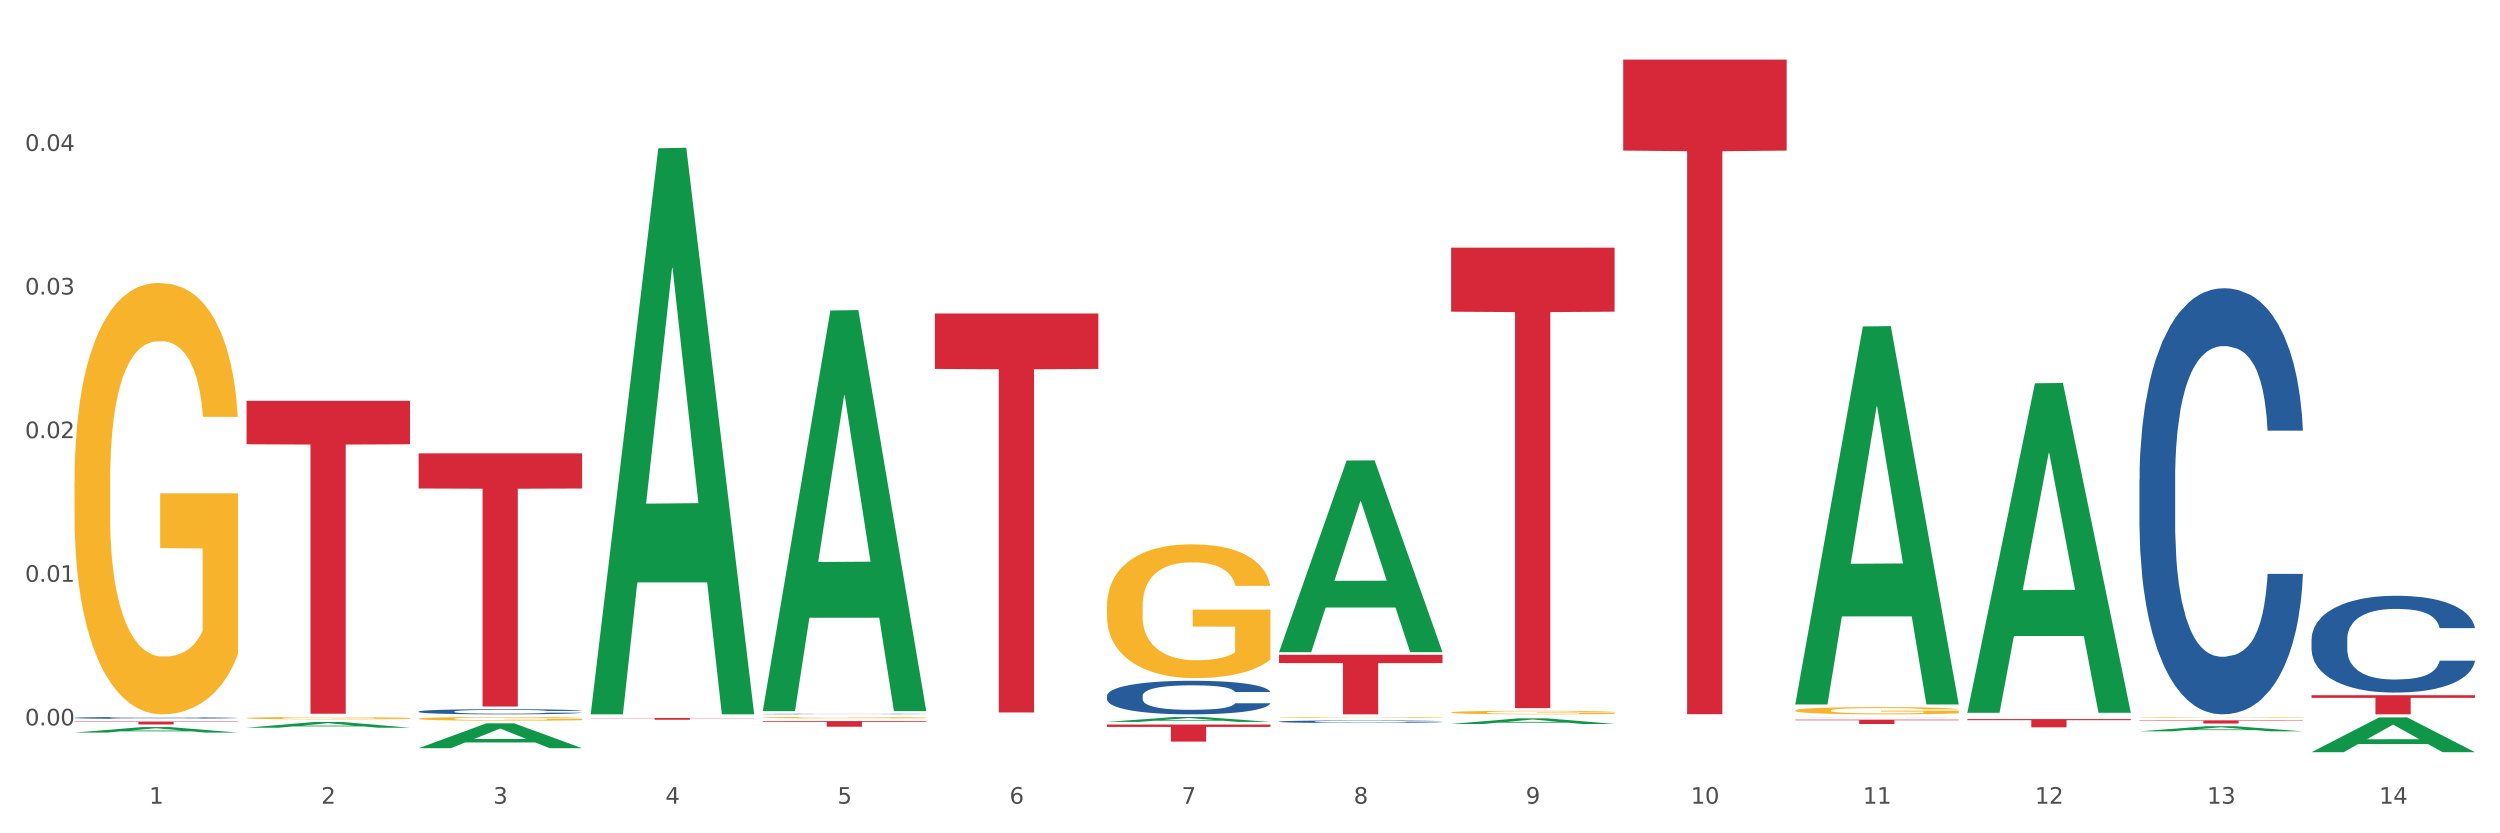
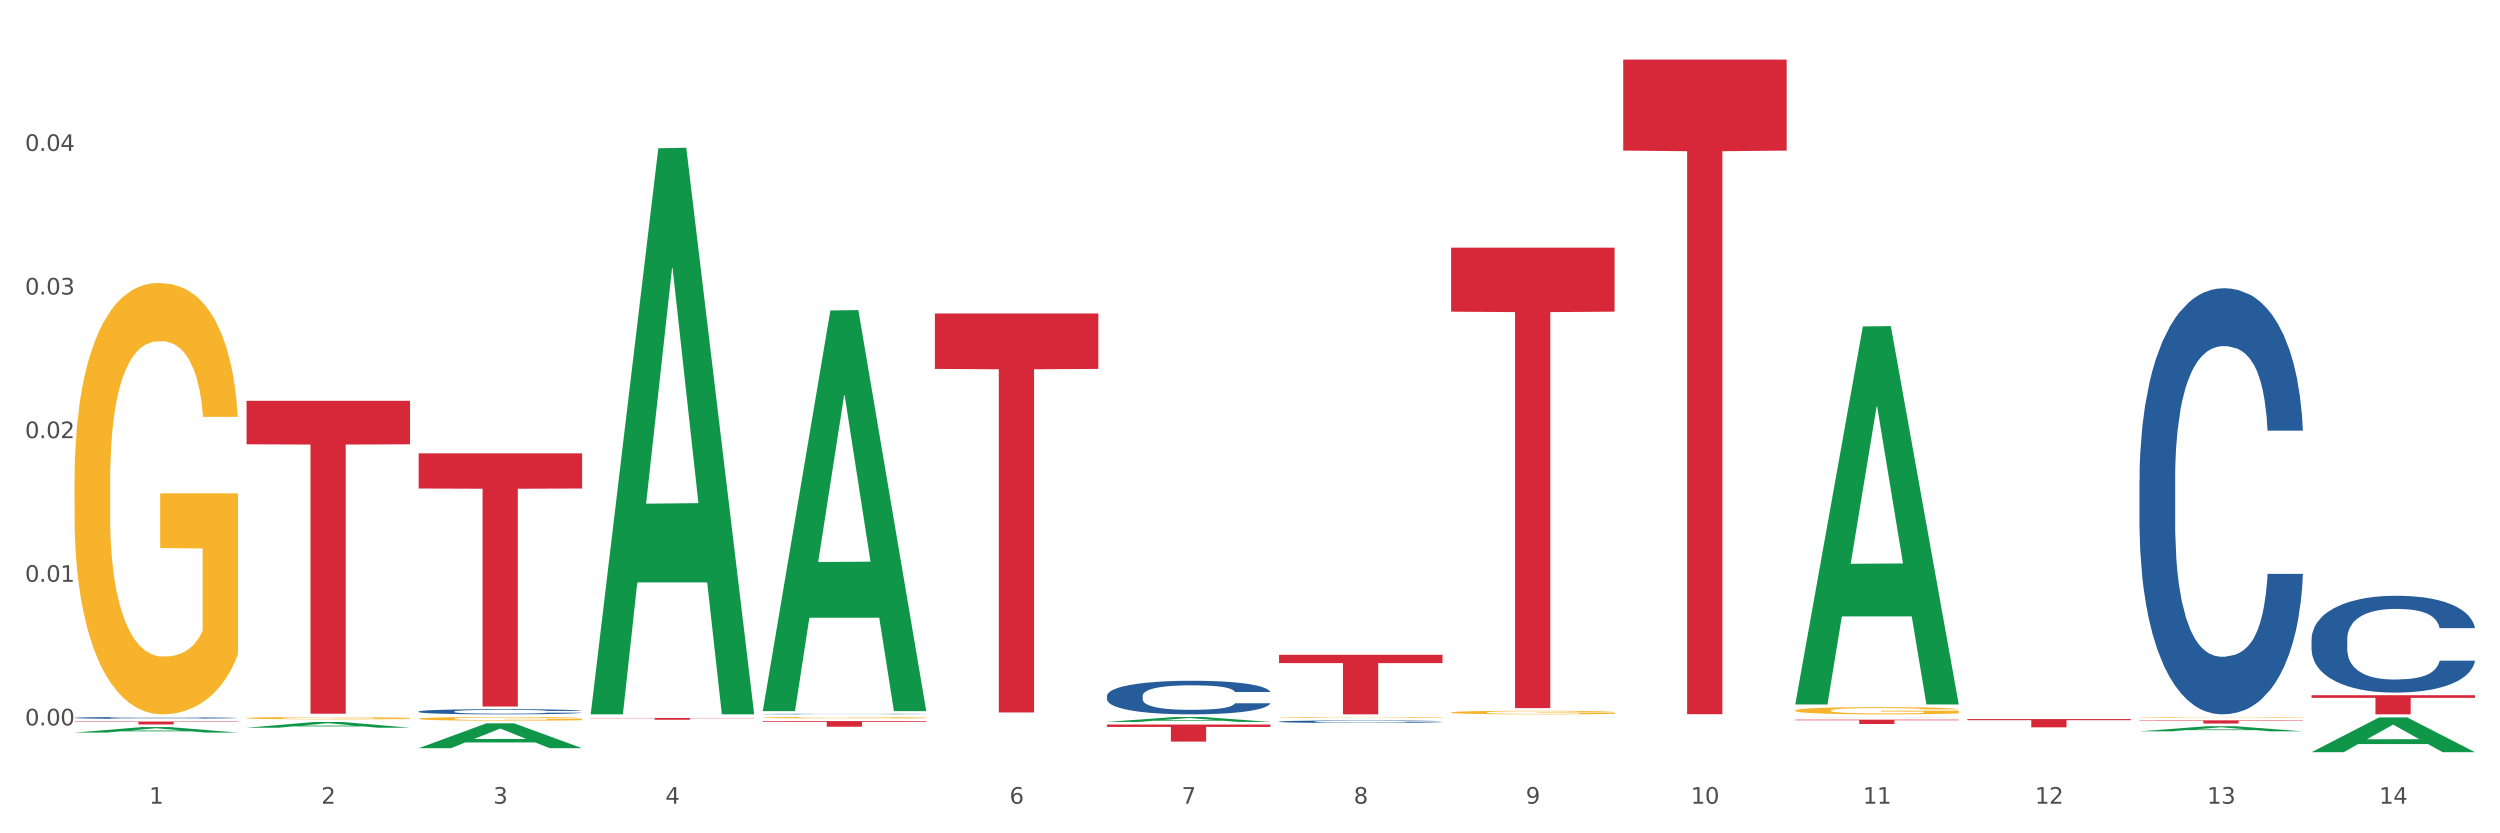
<svg xmlns="http://www.w3.org/2000/svg" xmlns:xlink="http://www.w3.org/1999/xlink" width="1080pt" height="360pt" viewBox="0 0 1080 360" version="1.1">
  <rect x="0" y="0" width="1080" height="360" fill="#333333" stroke="none" />
  <defs>
    <style type="text/css">*{stroke-linejoin: round; stroke-linecap: butt}</style>
  </defs>
  <g id="figure_1">
    <g id="patch_1">
      <path d="M 0 360  L 1080 360  L 1080 0  L 0 0  z " style="fill: #ffffff; stroke: #ffffff; stroke-linejoin: miter" />
    </g>
    <g id="axes_1">
      <g id="matplotlib.axis_1">
        <g id="xtick_1">
          <g id="text_1">
            <g style="fill: #4d4d4d" transform="translate(64.432 347.204) scale(0.096 -0.096)">
              <defs>
                <path id="DejaVuSans-31" d="M 794 531  L 1825 531  L 1825 4091  L 703 3866  L 703 4441  L 1819 4666  L 2450 4666  L 2450 531  L 3481 531  L 3481 0  L 794 0  L 794 531  z " transform="scale(0.016)" />
              </defs>
              <use xlink:href="#DejaVuSans-31" />
            </g>
          </g>
        </g>
        <g id="xtick_2">
          <g id="text_2">
            <g style="fill: #4d4d4d" transform="translate(138.771 347.204) scale(0.096 -0.096)">
              <defs>
                <path id="DejaVuSans-32" d="M 1228 531  L 3431 531  L 3431 0  L 469 0  L 469 531  Q 828 903 1448 1529  Q 2069 2156 2228 2338  Q 2531 2678 2651 2914  Q 2772 3150 2772 3378  Q 2772 3750 2511 3984  Q 2250 4219 1831 4219  Q 1534 4219 1204 4116  Q 875 4013 500 3803  L 500 4441  Q 881 4594 1212 4672  Q 1544 4750 1819 4750  Q 2544 4750 2975 4387  Q 3406 4025 3406 3419  Q 3406 3131 3298 2873  Q 3191 2616 2906 2266  Q 2828 2175 2409 1742  Q 1991 1309 1228 531  z " transform="scale(0.016)" />
              </defs>
              <use xlink:href="#DejaVuSans-32" />
            </g>
          </g>
        </g>
        <g id="xtick_3">
          <g id="text_3">
            <g style="fill: #4d4d4d" transform="translate(213.109 347.204) scale(0.096 -0.096)">
              <defs>
                <path id="DejaVuSans-33" d="M 2597 2516  Q 3050 2419 3304 2112  Q 3559 1806 3559 1356  Q 3559 666 3084 287  Q 2609 -91 1734 -91  Q 1441 -91 1130 -33  Q 819 25 488 141  L 488 750  Q 750 597 1062 519  Q 1375 441 1716 441  Q 2309 441 2620 675  Q 2931 909 2931 1356  Q 2931 1769 2642 2001  Q 2353 2234 1838 2234  L 1294 2234  L 1294 2753  L 1863 2753  Q 2328 2753 2575 2939  Q 2822 3125 2822 3475  Q 2822 3834 2567 4026  Q 2313 4219 1838 4219  Q 1578 4219 1281 4162  Q 984 4106 628 3988  L 628 4550  Q 988 4650 1302 4700  Q 1616 4750 1894 4750  Q 2613 4750 3031 4423  Q 3450 4097 3450 3541  Q 3450 3153 3228 2886  Q 3006 2619 2597 2516  z " transform="scale(0.016)" />
              </defs>
              <use xlink:href="#DejaVuSans-33" />
            </g>
          </g>
        </g>
        <g id="xtick_4">
          <g id="text_4">
            <g style="fill: #4d4d4d" transform="translate(287.448 347.204) scale(0.096 -0.096)">
              <defs>
                <path id="DejaVuSans-34" d="M 2419 4116  L 825 1625  L 2419 1625  L 2419 4116  z M 2253 4666  L 3047 4666  L 3047 1625  L 3713 1625  L 3713 1100  L 3047 1100  L 3047 0  L 2419 0  L 2419 1100  L 313 1100  L 313 1709  L 2253 4666  z " transform="scale(0.016)" />
              </defs>
              <use xlink:href="#DejaVuSans-34" />
            </g>
          </g>
        </g>
        <g id="xtick_5">
          <g id="text_5">
            <g style="fill: #4d4d4d" transform="translate(361.787 347.204) scale(0.096 -0.096)">
              <defs>
-                 <path id="DejaVuSans-35" d="M 691 4666  L 3169 4666  L 3169 4134  L 1269 4134  L 1269 2991  Q 1406 3038 1543 3061  Q 1681 3084 1819 3084  Q 2600 3084 3056 2656  Q 3513 2228 3513 1497  Q 3513 744 3044 326  Q 2575 -91 1722 -91  Q 1428 -91 1123 -41  Q 819 9 494 109  L 494 744  Q 775 591 1075 516  Q 1375 441 1709 441  Q 2250 441 2565 725  Q 2881 1009 2881 1497  Q 2881 1984 2565 2268  Q 2250 2553 1709 2553  Q 1456 2553 1204 2497  Q 953 2441 691 2322  L 691 4666  z " transform="scale(0.016)" />
-               </defs>
+                 </defs>
              <use xlink:href="#DejaVuSans-35" />
            </g>
          </g>
        </g>
        <g id="xtick_6">
          <g id="text_6">
            <g style="fill: #4d4d4d" transform="translate(436.125 347.204) scale(0.096 -0.096)">
              <defs>
                <path id="DejaVuSans-36" d="M 2113 2584  Q 1688 2584 1439 2293  Q 1191 2003 1191 1497  Q 1191 994 1439 701  Q 1688 409 2113 409  Q 2538 409 2786 701  Q 3034 994 3034 1497  Q 3034 2003 2786 2293  Q 2538 2584 2113 2584  z M 3366 4563  L 3366 3988  Q 3128 4100 2886 4159  Q 2644 4219 2406 4219  Q 1781 4219 1451 3797  Q 1122 3375 1075 2522  Q 1259 2794 1537 2939  Q 1816 3084 2150 3084  Q 2853 3084 3261 2657  Q 3669 2231 3669 1497  Q 3669 778 3244 343  Q 2819 -91 2113 -91  Q 1303 -91 875 529  Q 447 1150 447 2328  Q 447 3434 972 4092  Q 1497 4750 2381 4750  Q 2619 4750 2861 4703  Q 3103 4656 3366 4563  z " transform="scale(0.016)" />
              </defs>
              <use xlink:href="#DejaVuSans-36" />
            </g>
          </g>
        </g>
        <g id="xtick_7">
          <g id="text_7">
            <g style="fill: #4d4d4d" transform="translate(510.464 347.204) scale(0.096 -0.096)">
              <defs>
                <path id="DejaVuSans-37" d="M 525 4666  L 3525 4666  L 3525 4397  L 1831 0  L 1172 0  L 2766 4134  L 525 4134  L 525 4666  z " transform="scale(0.016)" />
              </defs>
              <use xlink:href="#DejaVuSans-37" />
            </g>
          </g>
        </g>
        <g id="xtick_8">
          <g id="text_8">
            <g style="fill: #4d4d4d" transform="translate(584.803 347.204) scale(0.096 -0.096)">
              <defs>
                <path id="DejaVuSans-38" d="M 2034 2216  Q 1584 2216 1326 1975  Q 1069 1734 1069 1313  Q 1069 891 1326 650  Q 1584 409 2034 409  Q 2484 409 2743 651  Q 3003 894 3003 1313  Q 3003 1734 2745 1975  Q 2488 2216 2034 2216  z M 1403 2484  Q 997 2584 770 2862  Q 544 3141 544 3541  Q 544 4100 942 4425  Q 1341 4750 2034 4750  Q 2731 4750 3128 4425  Q 3525 4100 3525 3541  Q 3525 3141 3298 2862  Q 3072 2584 2669 2484  Q 3125 2378 3379 2068  Q 3634 1759 3634 1313  Q 3634 634 3220 271  Q 2806 -91 2034 -91  Q 1263 -91 848 271  Q 434 634 434 1313  Q 434 1759 690 2068  Q 947 2378 1403 2484  z M 1172 3481  Q 1172 3119 1398 2916  Q 1625 2713 2034 2713  Q 2441 2713 2670 2916  Q 2900 3119 2900 3481  Q 2900 3844 2670 4047  Q 2441 4250 2034 4250  Q 1625 4250 1398 4047  Q 1172 3844 1172 3481  z " transform="scale(0.016)" />
              </defs>
              <use xlink:href="#DejaVuSans-38" />
            </g>
          </g>
        </g>
        <g id="xtick_9">
          <g id="text_9">
            <g style="fill: #4d4d4d" transform="translate(659.142 347.204) scale(0.096 -0.096)">
              <defs>
                <path id="DejaVuSans-39" d="M 703 97  L 703 672  Q 941 559 1184 500  Q 1428 441 1663 441  Q 2288 441 2617 861  Q 2947 1281 2994 2138  Q 2813 1869 2534 1725  Q 2256 1581 1919 1581  Q 1219 1581 811 2004  Q 403 2428 403 3163  Q 403 3881 828 4315  Q 1253 4750 1959 4750  Q 2769 4750 3195 4129  Q 3622 3509 3622 2328  Q 3622 1225 3098 567  Q 2575 -91 1691 -91  Q 1453 -91 1209 -44  Q 966 3 703 97  z M 1959 2075  Q 2384 2075 2632 2365  Q 2881 2656 2881 3163  Q 2881 3666 2632 3958  Q 2384 4250 1959 4250  Q 1534 4250 1286 3958  Q 1038 3666 1038 3163  Q 1038 2656 1286 2365  Q 1534 2075 1959 2075  z " transform="scale(0.016)" />
              </defs>
              <use xlink:href="#DejaVuSans-39" />
            </g>
          </g>
        </g>
        <g id="xtick_10">
          <g id="text_10">
            <g style="fill: #4d4d4d" transform="translate(730.426 347.204) scale(0.096 -0.096)">
              <defs>
                <path id="DejaVuSans-30" d="M 2034 4250  Q 1547 4250 1301 3770  Q 1056 3291 1056 2328  Q 1056 1369 1301 889  Q 1547 409 2034 409  Q 2525 409 2770 889  Q 3016 1369 3016 2328  Q 3016 3291 2770 3770  Q 2525 4250 2034 4250  z M 2034 4750  Q 2819 4750 3233 4129  Q 3647 3509 3647 2328  Q 3647 1150 3233 529  Q 2819 -91 2034 -91  Q 1250 -91 836 529  Q 422 1150 422 2328  Q 422 3509 836 4129  Q 1250 4750 2034 4750  z " transform="scale(0.016)" />
              </defs>
              <use xlink:href="#DejaVuSans-31" />
              <use xlink:href="#DejaVuSans-30" transform="translate(63.623 0)" />
            </g>
          </g>
        </g>
        <g id="xtick_11">
          <g id="text_11">
            <g style="fill: #4d4d4d" transform="translate(804.765 347.204) scale(0.096 -0.096)">
              <use xlink:href="#DejaVuSans-31" />
              <use xlink:href="#DejaVuSans-31" transform="translate(63.623 0)" />
            </g>
          </g>
        </g>
        <g id="xtick_12">
          <g id="text_12">
            <g style="fill: #4d4d4d" transform="translate(879.104 347.204) scale(0.096 -0.096)">
              <use xlink:href="#DejaVuSans-31" />
              <use xlink:href="#DejaVuSans-32" transform="translate(63.623 0)" />
            </g>
          </g>
        </g>
        <g id="xtick_13">
          <g id="text_13">
            <g style="fill: #4d4d4d" transform="translate(953.442 347.204) scale(0.096 -0.096)">
              <use xlink:href="#DejaVuSans-31" />
              <use xlink:href="#DejaVuSans-33" transform="translate(63.623 0)" />
            </g>
          </g>
        </g>
        <g id="xtick_14">
          <g id="text_14">
            <g style="fill: #4d4d4d" transform="translate(1027.781 347.204) scale(0.096 -0.096)">
              <use xlink:href="#DejaVuSans-31" />
              <use xlink:href="#DejaVuSans-34" transform="translate(63.623 0)" />
            </g>
          </g>
        </g>
        <g id="xtick_15" />
        <g id="xtick_16" />
        <g id="xtick_17" />
        <g id="xtick_18" />
        <g id="xtick_19" />
        <g id="xtick_20" />
        <g id="xtick_21" />
        <g id="xtick_22" />
        <g id="xtick_23" />
        <g id="xtick_24" />
        <g id="xtick_25" />
        <g id="xtick_26" />
        <g id="xtick_27" />
      </g>
      <g id="matplotlib.axis_2">
        <g id="ytick_1">
          <g id="text_15">
            <g style="fill: #4d4d4d" transform="translate(10.8 313.381) scale(0.096 -0.096)">
              <defs>
                <path id="DejaVuSans-2e" d="M 684 794  L 1344 794  L 1344 0  L 684 0  L 684 794  z " transform="scale(0.016)" />
              </defs>
              <use xlink:href="#DejaVuSans-30" />
              <use xlink:href="#DejaVuSans-2e" transform="translate(63.623 0)" />
              <use xlink:href="#DejaVuSans-30" transform="translate(95.41 0)" />
              <use xlink:href="#DejaVuSans-30" transform="translate(159.033 0)" />
            </g>
          </g>
        </g>
        <g id="ytick_2">
          <g id="text_16">
            <g style="fill: #4d4d4d" transform="translate(10.8 251.334) scale(0.096 -0.096)">
              <use xlink:href="#DejaVuSans-30" />
              <use xlink:href="#DejaVuSans-2e" transform="translate(63.623 0)" />
              <use xlink:href="#DejaVuSans-30" transform="translate(95.41 0)" />
              <use xlink:href="#DejaVuSans-31" transform="translate(159.033 0)" />
            </g>
          </g>
        </g>
        <g id="ytick_3">
          <g id="text_17">
            <g style="fill: #4d4d4d" transform="translate(10.8 189.287) scale(0.096 -0.096)">
              <use xlink:href="#DejaVuSans-30" />
              <use xlink:href="#DejaVuSans-2e" transform="translate(63.623 0)" />
              <use xlink:href="#DejaVuSans-30" transform="translate(95.41 0)" />
              <use xlink:href="#DejaVuSans-32" transform="translate(159.033 0)" />
            </g>
          </g>
        </g>
        <g id="ytick_4">
          <g id="text_18">
            <g style="fill: #4d4d4d" transform="translate(10.8 127.24) scale(0.096 -0.096)">
              <use xlink:href="#DejaVuSans-30" />
              <use xlink:href="#DejaVuSans-2e" transform="translate(63.623 0)" />
              <use xlink:href="#DejaVuSans-30" transform="translate(95.41 0)" />
              <use xlink:href="#DejaVuSans-33" transform="translate(159.033 0)" />
            </g>
          </g>
        </g>
        <g id="ytick_5">
          <g id="text_19">
            <g style="fill: #4d4d4d" transform="translate(10.8 65.193) scale(0.096 -0.096)">
              <use xlink:href="#DejaVuSans-30" />
              <use xlink:href="#DejaVuSans-2e" transform="translate(63.623 0)" />
              <use xlink:href="#DejaVuSans-30" transform="translate(95.41 0)" />
              <use xlink:href="#DejaVuSans-34" transform="translate(159.033 0)" />
            </g>
          </g>
        </g>
        <g id="ytick_6" />
        <g id="ytick_7" />
        <g id="ytick_8" />
        <g id="ytick_9" />
        <g id="ytick_10" />
      </g>
      <g id="PolyCollection_1">
        <path d="M 32.175 316.479  L 32.248 316.477  L 61.37 314.097  L 73.456 314.095  L 102.797 316.484  L 88.818 316.484  L 82.484 315.928  L 52.415 315.928  L 52.197 315.937  L 46.081 316.484  L 32.175 316.484  L 32.175 316.479  L 56.201 315.596  L 78.698 315.593  L 67.559 314.604  L 67.413 314.6  L 67.267 314.606  L 56.128 315.593  L 56.201 315.596  L 32.175 316.479  z " clip-path="url(#p558e994b03)" style="fill: #109648" />
        <path d="M 775.562 306.92  L 775.645 306.917  L 775.645 306.814  L 775.812 306.726  L 776.646 306.512  L 777.897 306.335  L 778.814 306.241  L 779.731 306.164  L 780.815 306.087  L 782.149 306.008  L 784.567 305.891  L 786.068 305.831  L 787.902 305.768  L 791.237 305.677  L 793.655 305.626  L 796.157 305.583  L 800.242 305.532  L 802.91 305.509  L 805.745 305.492  L 809.164 305.48  L 811.748 305.478  L 817.418 305.486  L 822.254 305.512  L 824.589 305.532  L 827.59 305.566  L 829.175 305.589  L 831.759 305.634  L 834.427 305.694  L 836.262 305.745  L 839.013 305.842  L 841.098 305.939  L 843.015 306.059  L 844.016 306.142  L 844.766 306.218  L 845.433 306.307  L 846.1 306.446  L 831.092 306.446  L 830.509 306.347  L 829.592 306.253  L 828.257 306.161  L 827.09 306.104  L 825.089 306.033  L 823.255 305.988  L 821.337 305.953  L 819.002 305.925  L 817.168 305.911  L 814.583 305.899  L 809.497 305.902  L 806.079 305.925  L 803.744 305.953  L 802.243 305.979  L 800.909 306.008  L 799.408 306.047  L 797.657 306.107  L 796.407 306.161  L 795.156 306.23  L 794.156 306.298  L 793.238 306.378  L 792.488 306.464  L 791.904 306.552  L 791.404 306.66  L 790.987 306.84  L 790.987 307.23  L 791.154 307.319  L 791.571 307.435  L 792.071 307.524  L 792.905 307.629  L 793.655 307.7  L 795.073 307.803  L 796.657 307.888  L 797.908 307.943  L 799.158 307.988  L 801.326 308.051  L 803.744 308.102  L 805.829 308.134  L 808.663 308.162  L 810.581 308.173  L 812.249 308.179  L 816.334 308.179  L 819.253 308.171  L 822.504 308.151  L 825.006 308.125  L 827.09 308.094  L 829.425 308.042  L 830.926 307.994  L 830.926 307.398  L 812.582 307.395  L 812.582 306.999  L 846.184 306.999  L 846.184 308.162  L 844.766 308.222  L 843.182 308.276  L 841.515 308.325  L 839.013 308.384  L 836.012 308.441  L 833.344 308.481  L 830.509 308.515  L 827.174 308.547  L 822.838 308.575  L 820.17 308.587  L 816.835 308.595  L 812.916 308.598  L 809.497 308.592  L 806.162 308.578  L 802.66 308.553  L 799.242 308.515  L 796.657 308.478  L 794.072 308.433  L 791.321 308.373  L 789.153 308.316  L 787.485 308.265  L 785.651 308.199  L 783.65 308.114  L 782.149 308.037  L 780.815 307.957  L 779.398 307.854  L 778.397 307.766  L 777.396 307.655  L 776.813 307.572  L 776.146 307.444  L 775.645 307.264  L 775.562 306.92  z " clip-path="url(#p558e994b03)" style="fill: #f7b32b" />
        <path d="M 924.24 309.875  L 924.323 309.875  L 924.323 309.865  L 924.49 309.856  L 925.323 309.835  L 926.574 309.818  L 927.491 309.809  L 928.408 309.801  L 929.492 309.794  L 930.826 309.786  L 933.244 309.775  L 934.745 309.769  L 936.58 309.763  L 939.915 309.754  L 942.333 309.749  L 944.834 309.744  L 948.92 309.739  L 951.588 309.737  L 954.423 309.735  L 957.841 309.734  L 960.426 309.734  L 966.096 309.735  L 970.932 309.737  L 973.266 309.739  L 976.268 309.743  L 977.852 309.745  L 980.437 309.749  L 983.105 309.755  L 984.939 309.76  L 987.691 309.77  L 989.775 309.779  L 991.693 309.791  L 992.693 309.799  L 993.444 309.807  L 994.111 309.815  L 994.778 309.829  L 979.77 309.829  L 979.186 309.819  L 978.269 309.81  L 976.935 309.801  L 975.768 309.796  L 973.766 309.789  L 971.932 309.784  L 970.014 309.781  L 967.68 309.778  L 965.845 309.776  L 963.261 309.775  L 958.175 309.776  L 954.756 309.778  L 952.422 309.781  L 950.921 309.783  L 949.587 309.786  L 948.086 309.79  L 946.335 309.796  L 945.084 309.801  L 943.834 309.808  L 942.833 309.815  L 941.916 309.822  L 941.165 309.831  L 940.582 309.839  L 940.081 309.85  L 939.665 309.868  L 939.665 309.906  L 939.831 309.915  L 940.248 309.926  L 940.749 309.935  L 941.582 309.945  L 942.333 309.952  L 943.75 309.962  L 945.334 309.97  L 946.585 309.976  L 947.836 309.98  L 950.004 309.986  L 952.422 309.991  L 954.506 309.995  L 957.341 309.997  L 959.259 309.998  L 960.926 309.999  L 965.012 309.999  L 967.93 309.998  L 971.182 309.996  L 973.683 309.994  L 975.768 309.991  L 978.102 309.986  L 979.603 309.981  L 979.603 309.922  L 961.26 309.922  L 961.26 309.883  L 994.861 309.883  L 994.861 309.997  L 993.444 310.003  L 991.86 310.008  L 990.192 310.013  L 987.691 310.019  L 984.689 310.025  L 982.021 310.029  L 979.186 310.032  L 975.851 310.035  L 971.515 310.038  L 968.847 310.039  L 965.512 310.04  L 961.593 310.04  L 958.175 310.04  L 954.84 310.038  L 951.338 310.036  L 947.919 310.032  L 945.334 310.028  L 942.75 310.024  L 939.998 310.018  L 937.83 310.012  L 936.163 310.007  L 934.328 310.001  L 932.327 309.993  L 930.826 309.985  L 929.492 309.977  L 928.075 309.967  L 927.074 309.958  L 926.074 309.948  L 925.49 309.939  L 924.823 309.927  L 924.323 309.909  L 924.24 309.875  z " clip-path="url(#p558e994b03)" style="fill: #f7b32b" />
        <path d="M 32.175 311.697  L 102.797 311.697  L 102.797 311.872  L 75.017 311.873  L 75.017 312.959  L 59.788 312.959  L 59.788 311.873  L 32.175 311.872  L 32.175 311.698  L 32.175 311.697  z " clip-path="url(#p558e994b03)" style="fill: #d62839" />
        <path d="M 106.514 173.142  L 177.135 173.142  L 177.135 191.929  L 149.355 192.055  L 149.355 308.329  L 134.126 308.329  L 134.126 192.055  L 106.514 191.929  L 106.514 173.269  L 106.514 173.142  z " clip-path="url(#p558e994b03)" style="fill: #d62839" />
        <path d="M 180.852 195.833  L 251.474 195.833  L 251.474 211.036  L 223.694 211.138  L 223.694 305.23  L 208.465 305.23  L 208.465 211.138  L 180.852 211.036  L 180.852 195.936  L 180.852 195.833  z " clip-path="url(#p558e994b03)" style="fill: #d62839" />
        <path d="M 255.191 310.163  L 325.813 310.163  L 325.813 310.27  L 298.033 310.271  L 298.033 310.935  L 282.804 310.935  L 282.804 310.271  L 255.191 310.27  L 255.191 310.164  L 255.191 310.163  z " clip-path="url(#p558e994b03)" style="fill: #d62839" />
        <path d="M 329.53 311.492  L 400.152 311.492  L 400.152 311.831  L 372.371 311.833  L 372.371 313.935  L 357.143 313.935  L 357.143 311.833  L 329.53 311.831  L 329.53 311.494  L 329.53 311.492  z " clip-path="url(#p558e994b03)" style="fill: #d62839" />
        <path d="M 403.869 135.416  L 474.49 135.416  L 474.49 159.371  L 446.71 159.533  L 446.71 307.797  L 431.481 307.797  L 431.481 159.533  L 403.869 159.371  L 403.869 135.578  L 403.869 135.416  z " clip-path="url(#p558e994b03)" style="fill: #d62839" />
        <path d="M 998.578 276.165  L 998.662 276.126  L 998.662 275.057  L 998.912 273.606  L 999.83 270.932  L 1000.999 268.907  L 1003.003 266.539  L 1004.088 265.546  L 1005.507 264.439  L 1008.429 262.643  L 1011.768 261.115  L 1014.105 260.275  L 1015.858 259.74  L 1019.781 258.786  L 1022.035 258.365  L 1024.373 258.022  L 1026.376 257.792  L 1029.715 257.525  L 1032.387 257.41  L 1035.475 257.372  L 1038.063 257.41  L 1041.486 257.563  L 1046.494 258.022  L 1048.414 258.289  L 1051.002 258.747  L 1053.673 259.358  L 1055.844 259.97  L 1058.348 260.848  L 1060.936 261.994  L 1063.44 263.445  L 1065.193 264.782  L 1066.612 266.196  L 1067.864 267.914  L 1068.783 269.786  L 1069.2 271.352  L 1053.924 271.352  L 1053.506 269.939  L 1052.671 268.411  L 1051.837 267.38  L 1050.918 266.539  L 1049.499 265.584  L 1048.247 264.973  L 1046.16 264.248  L 1044.24 263.789  L 1042.654 263.522  L 1040.734 263.293  L 1036.644 263.063  L 1033.722 263.063  L 1031.886 263.14  L 1029.632 263.331  L 1027.712 263.598  L 1025.458 264.057  L 1023.705 264.553  L 1021.952 265.202  L 1020.95 265.661  L 1019.448 266.501  L 1018.446 267.189  L 1017.11 268.373  L 1016.359 269.213  L 1015.023 271.39  L 1014.439 272.994  L 1014.188 274.102  L 1014.022 275.324  L 1014.022 281.283  L 1014.522 283.957  L 1014.94 285.103  L 1015.608 286.401  L 1016.86 288.082  L 1018.696 289.724  L 1020.616 290.908  L 1022.202 291.634  L 1023.705 292.169  L 1025.207 292.589  L 1027.044 292.971  L 1028.547 293.2  L 1030.8 293.429  L 1033.472 293.544  L 1035.559 293.544  L 1039.816 293.353  L 1041.736 293.162  L 1043.572 292.895  L 1045.576 292.474  L 1047.162 292.016  L 1048.08 291.672  L 1049.583 290.947  L 1050.752 290.183  L 1051.753 289.304  L 1052.421 288.54  L 1053.172 287.394  L 1053.757 286.096  L 1053.924 285.408  L 1069.2 285.408  L 1068.866 286.783  L 1068.282 288.12  L 1067.113 289.915  L 1066.195 290.947  L 1064.776 292.207  L 1063.273 293.276  L 1061.186 294.461  L 1059.266 295.339  L 1057.263 296.103  L 1055.092 296.791  L 1051.169 297.745  L 1049.75 298.013  L 1046.745 298.471  L 1044.407 298.739  L 1040.985 299.006  L 1037.479 299.159  L 1033.806 299.197  L 1030.55 299.12  L 1026.96 298.891  L 1024.707 298.662  L 1022.202 298.318  L 1019.281 297.784  L 1016.526 297.134  L 1013.938 296.37  L 1011.517 295.492  L 1009.263 294.499  L 1006.342 292.856  L 1004.171 291.252  L 1002.585 289.762  L 1001.5 288.502  L 1000.415 286.898  L 999.83 285.79  L 998.912 283.116  L 998.578 280.634  L 998.578 276.165  z " clip-path="url(#p558e994b03)" style="fill: #255c99" />
        <path d="M 924.24 207.227  L 924.323 207.059  L 924.323 202.351  L 924.573 195.963  L 925.492 184.195  L 926.66 175.285  L 928.664 164.863  L 929.749 160.492  L 931.168 155.616  L 934.09 147.715  L 937.429 140.991  L 939.766 137.292  L 941.519 134.939  L 945.443 130.736  L 947.697 128.887  L 950.034 127.374  L 952.037 126.365  L 955.377 125.188  L 958.048 124.684  L 961.136 124.516  L 963.724 124.684  L 967.147 125.356  L 972.155 127.374  L 974.075 128.55  L 976.663 130.568  L 979.335 133.258  L 981.505 135.947  L 984.009 139.814  L 986.597 144.857  L 989.101 151.245  L 990.854 157.129  L 992.273 163.35  L 993.526 170.915  L 994.444 179.152  L 994.861 186.045  L 979.585 186.045  L 979.168 179.824  L 978.333 173.1  L 977.498 168.561  L 976.58 164.863  L 975.161 160.66  L 973.908 157.97  L 971.822 154.776  L 969.902 152.758  L 968.316 151.582  L 966.396 150.573  L 962.305 149.564  L 959.383 149.564  L 957.547 149.901  L 955.293 150.741  L 953.373 151.918  L 951.119 153.935  L 949.366 156.121  L 947.613 158.979  L 946.611 160.996  L 945.109 164.694  L 944.107 167.72  L 942.771 172.932  L 942.02 176.63  L 940.685 186.213  L 940.1 193.273  L 939.85 198.149  L 939.683 203.528  L 939.683 229.754  L 940.184 241.522  L 940.601 246.565  L 941.269 252.281  L 942.521 259.678  L 944.358 266.906  L 946.278 272.118  L 947.864 275.312  L 949.366 277.666  L 950.869 279.515  L 952.705 281.196  L 954.208 282.205  L 956.462 283.213  L 959.133 283.718  L 961.22 283.718  L 965.477 282.877  L 967.397 282.036  L 969.234 280.86  L 971.237 279.01  L 972.823 276.993  L 973.742 275.48  L 975.244 272.286  L 976.413 268.924  L 977.415 265.057  L 978.082 261.695  L 978.834 256.652  L 979.418 250.936  L 979.585 247.91  L 994.861 247.91  L 994.527 253.962  L 993.943 259.846  L 992.774 267.747  L 991.856 272.286  L 990.437 277.834  L 988.934 282.541  L 986.847 287.752  L 984.927 291.619  L 982.924 294.981  L 980.754 298.007  L 976.83 302.21  L 975.411 303.387  L 972.406 305.404  L 970.069 306.581  L 966.646 307.758  L 963.14 308.43  L 959.467 308.598  L 956.211 308.262  L 952.622 307.253  L 950.368 306.245  L 947.864 304.732  L 944.942 302.378  L 942.187 299.52  L 939.599 296.158  L 937.178 292.291  L 934.925 287.92  L 932.003 280.692  L 929.832 273.631  L 928.246 267.075  L 927.161 261.527  L 926.076 254.466  L 925.492 249.591  L 924.573 237.823  L 924.24 226.896  L 924.24 207.227  z " clip-path="url(#p558e994b03)" style="fill: #255c99" />
        <path d="M 775.562 309.747  L 775.646 309.747  L 775.646 309.746  L 775.896 309.745  L 776.814 309.744  L 777.983 309.742  L 779.986 309.74  L 781.072 309.74  L 782.491 309.739  L 785.412 309.738  L 788.752 309.737  L 791.089 309.736  L 792.842 309.736  L 796.765 309.735  L 799.019 309.735  L 801.357 309.734  L 803.36 309.734  L 806.699 309.734  L 809.37 309.734  L 812.459 309.734  L 815.047 309.734  L 818.469 309.734  L 823.478 309.734  L 825.398 309.735  L 827.986 309.735  L 830.657 309.735  L 832.828 309.736  L 835.332 309.736  L 837.92 309.737  L 840.424 309.738  L 842.177 309.739  L 843.596 309.74  L 844.848 309.741  L 845.766 309.743  L 846.184 309.744  L 830.908 309.744  L 830.49 309.743  L 829.655 309.742  L 828.821 309.741  L 827.902 309.74  L 826.483 309.74  L 825.231 309.739  L 823.144 309.739  L 821.224 309.739  L 819.638 309.738  L 817.718 309.738  L 813.628 309.738  L 810.706 309.738  L 808.87 309.738  L 806.616 309.738  L 804.696 309.738  L 802.442 309.739  L 800.689 309.739  L 798.936 309.739  L 797.934 309.74  L 796.431 309.74  L 795.43 309.741  L 794.094 309.742  L 793.343 309.742  L 792.007 309.744  L 791.423 309.745  L 791.172 309.746  L 791.005 309.747  L 791.005 309.751  L 791.506 309.753  L 791.924 309.753  L 792.591 309.754  L 793.844 309.756  L 795.68 309.757  L 797.6 309.758  L 799.186 309.758  L 800.689 309.758  L 802.191 309.759  L 804.028 309.759  L 805.53 309.759  L 807.784 309.759  L 810.456 309.759  L 812.543 309.759  L 816.8 309.759  L 818.72 309.759  L 820.556 309.759  L 822.56 309.759  L 824.146 309.758  L 825.064 309.758  L 826.567 309.758  L 827.735 309.757  L 828.737 309.756  L 829.405 309.756  L 830.156 309.755  L 830.741 309.754  L 830.908 309.754  L 846.184 309.754  L 845.85 309.755  L 845.266 309.756  L 844.097 309.757  L 843.179 309.758  L 841.76 309.758  L 840.257 309.759  L 838.17 309.76  L 836.25 309.761  L 834.247 309.761  L 832.076 309.762  L 828.153 309.762  L 826.734 309.763  L 823.728 309.763  L 821.391 309.763  L 817.969 309.763  L 814.463 309.763  L 810.79 309.763  L 807.534 309.763  L 803.944 309.763  L 801.69 309.763  L 799.186 309.763  L 796.264 309.762  L 793.51 309.762  L 790.922 309.761  L 788.501 309.761  L 786.247 309.76  L 783.325 309.759  L 781.155 309.758  L 779.569 309.757  L 778.484 309.756  L 777.399 309.755  L 776.814 309.754  L 775.896 309.752  L 775.562 309.75  L 775.562 309.747  z " clip-path="url(#p558e994b03)" style="fill: #255c99" />
        <path d="M 626.885 307.77  L 626.968 307.769  L 626.968 307.718  L 627.135 307.674  L 627.969 307.569  L 629.219 307.482  L 630.136 307.435  L 631.054 307.397  L 632.138 307.359  L 633.472 307.32  L 635.89 307.262  L 637.39 307.233  L 639.225 307.202  L 642.56 307.157  L 644.978 307.132  L 647.479 307.11  L 651.565 307.085  L 654.233 307.074  L 657.068 307.065  L 660.486 307.06  L 663.071 307.058  L 668.741 307.063  L 673.577 307.075  L 675.911 307.085  L 678.913 307.102  L 680.497 307.113  L 683.082 307.136  L 685.75 307.165  L 687.584 307.191  L 690.336 307.238  L 692.42 307.286  L 694.338 307.345  L 695.339 307.386  L 696.089 307.424  L 696.756 307.468  L 697.423 307.537  L 682.415 307.537  L 681.831 307.487  L 680.914 307.441  L 679.58 307.396  L 678.413 307.368  L 676.412 307.333  L 674.577 307.31  L 672.66 307.293  L 670.325 307.279  L 668.491 307.272  L 665.906 307.267  L 660.82 307.268  L 657.401 307.279  L 655.067 307.293  L 653.566 307.306  L 652.232 307.32  L 650.731 307.34  L 648.98 307.369  L 647.729 307.396  L 646.479 307.43  L 645.478 307.463  L 644.561 307.503  L 643.811 307.545  L 643.227 307.589  L 642.727 307.642  L 642.31 307.731  L 642.31 307.923  L 642.476 307.967  L 642.893 308.024  L 643.394 308.068  L 644.227 308.12  L 644.978 308.155  L 646.395 308.206  L 647.979 308.248  L 649.23 308.275  L 650.481 308.297  L 652.649 308.328  L 655.067 308.353  L 657.151 308.369  L 659.986 308.383  L 661.904 308.389  L 663.571 308.391  L 667.657 308.391  L 670.575 308.387  L 673.827 308.377  L 676.328 308.365  L 678.413 308.349  L 680.747 308.324  L 682.248 308.3  L 682.248 308.006  L 663.905 308.005  L 663.905 307.809  L 697.506 307.809  L 697.506 308.383  L 696.089 308.413  L 694.505 308.439  L 692.837 308.463  L 690.336 308.493  L 687.334 308.521  L 684.666 308.54  L 681.831 308.557  L 678.496 308.573  L 674.16 308.587  L 671.492 308.592  L 668.157 308.597  L 664.238 308.598  L 660.82 308.595  L 657.485 308.588  L 653.983 308.576  L 650.564 308.557  L 647.979 308.539  L 645.395 308.517  L 642.643 308.487  L 640.475 308.459  L 638.808 308.434  L 636.974 308.401  L 634.972 308.359  L 633.472 308.321  L 632.138 308.282  L 630.72 308.231  L 629.72 308.188  L 628.719 308.133  L 628.135 308.092  L 627.468 308.029  L 626.968 307.94  L 626.885 307.77  z " clip-path="url(#p558e994b03)" style="fill: #f7b32b" />
        <path d="M 552.546 311.729  L 552.629 311.728  L 552.629 311.7  L 552.88 311.662  L 553.798 311.592  L 554.967 311.539  L 556.97 311.477  L 558.055 311.451  L 559.475 311.421  L 562.396 311.374  L 565.735 311.334  L 568.073 311.312  L 569.826 311.298  L 573.749 311.273  L 576.003 311.262  L 578.34 311.253  L 580.344 311.247  L 583.683 311.24  L 586.354 311.237  L 589.443 311.236  L 592.031 311.237  L 595.453 311.241  L 600.462 311.253  L 602.382 311.26  L 604.97 311.272  L 607.641 311.288  L 609.811 311.304  L 612.316 311.327  L 614.903 311.357  L 617.408 311.395  L 619.161 311.431  L 620.58 311.468  L 621.832 311.513  L 622.75 311.562  L 623.168 311.603  L 607.891 311.603  L 607.474 311.566  L 606.639 311.526  L 605.804 311.499  L 604.886 311.477  L 603.467 311.452  L 602.215 311.436  L 600.128 311.416  L 598.208 311.404  L 596.622 311.397  L 594.702 311.391  L 590.612 311.385  L 587.69 311.385  L 585.853 311.387  L 583.6 311.392  L 581.68 311.399  L 579.426 311.411  L 577.673 311.424  L 575.92 311.442  L 574.918 311.454  L 573.415 311.476  L 572.414 311.494  L 571.078 311.525  L 570.327 311.547  L 568.991 311.604  L 568.407 311.646  L 568.156 311.675  L 567.989 311.707  L 567.989 311.863  L 568.49 311.933  L 568.908 311.963  L 569.575 311.997  L 570.827 312.041  L 572.664 312.084  L 574.584 312.115  L 576.17 312.134  L 577.673 312.148  L 579.175 312.159  L 581.012 312.169  L 582.514 312.175  L 584.768 312.181  L 587.439 312.184  L 589.526 312.184  L 593.784 312.179  L 595.704 312.174  L 597.54 312.167  L 599.544 312.156  L 601.13 312.144  L 602.048 312.135  L 603.551 312.116  L 604.719 312.096  L 605.721 312.073  L 606.389 312.053  L 607.14 312.023  L 607.724 311.989  L 607.891 311.971  L 623.168 311.971  L 622.834 312.007  L 622.249 312.042  L 621.081 312.089  L 620.163 312.116  L 618.743 312.149  L 617.241 312.177  L 615.154 312.208  L 613.234 312.231  L 611.23 312.251  L 609.06 312.269  L 605.137 312.294  L 603.718 312.301  L 600.712 312.313  L 598.375 312.32  L 594.952 312.327  L 591.446 312.331  L 587.773 312.332  L 584.518 312.33  L 580.928 312.324  L 578.674 312.318  L 576.17 312.309  L 573.248 312.295  L 570.494 312.278  L 567.906 312.258  L 565.485 312.235  L 563.231 312.209  L 560.309 312.166  L 558.139 312.124  L 556.553 312.085  L 555.468 312.052  L 554.382 312.01  L 553.798 311.981  L 552.88 311.911  L 552.546 311.846  L 552.546 311.729  z " clip-path="url(#p558e994b03)" style="fill: #255c99" />
-         <path d="M 329.53 308.463  L 329.613 308.463  L 329.613 308.457  L 329.864 308.449  L 330.782 308.433  L 331.951 308.421  L 333.954 308.407  L 335.039 308.401  L 336.458 308.395  L 339.38 308.384  L 342.719 308.376  L 345.057 308.371  L 346.81 308.367  L 350.733 308.362  L 352.987 308.359  L 355.324 308.357  L 357.328 308.356  L 360.667 308.355  L 363.338 308.354  L 366.427 308.354  L 369.015 308.354  L 372.437 308.355  L 377.446 308.357  L 379.366 308.359  L 381.954 308.362  L 384.625 308.365  L 386.795 308.369  L 389.3 308.374  L 391.887 308.381  L 394.392 308.389  L 396.145 308.397  L 397.564 308.405  L 398.816 308.415  L 399.734 308.426  L 400.152 308.435  L 384.875 308.435  L 384.458 308.427  L 383.623 308.418  L 382.788 308.412  L 381.87 308.407  L 380.451 308.402  L 379.199 308.398  L 377.112 308.394  L 375.192 308.391  L 373.606 308.39  L 371.686 308.388  L 367.595 308.387  L 364.674 308.387  L 362.837 308.387  L 360.583 308.388  L 358.663 308.39  L 356.41 308.393  L 354.656 308.396  L 352.903 308.399  L 351.902 308.402  L 350.399 308.407  L 349.397 308.411  L 348.062 308.418  L 347.31 308.423  L 345.975 308.436  L 345.391 308.445  L 345.14 308.451  L 344.973 308.459  L 344.973 308.493  L 345.474 308.509  L 345.891 308.516  L 346.559 308.523  L 347.811 308.533  L 349.648 308.543  L 351.568 308.55  L 353.154 308.554  L 354.656 308.557  L 356.159 308.559  L 357.996 308.562  L 359.498 308.563  L 361.752 308.564  L 364.423 308.565  L 366.51 308.565  L 370.768 308.564  L 372.688 308.563  L 374.524 308.561  L 376.528 308.559  L 378.114 308.556  L 379.032 308.554  L 380.534 308.55  L 381.703 308.545  L 382.705 308.54  L 383.373 308.536  L 384.124 308.529  L 384.708 308.522  L 384.875 308.518  L 400.152 308.518  L 399.818 308.526  L 399.233 308.533  L 398.065 308.544  L 397.146 308.55  L 395.727 308.557  L 394.225 308.564  L 392.138 308.57  L 390.218 308.576  L 388.214 308.58  L 386.044 308.584  L 382.121 308.59  L 380.701 308.591  L 377.696 308.594  L 375.359 308.595  L 371.936 308.597  L 368.43 308.598  L 364.757 308.598  L 361.502 308.598  L 357.912 308.596  L 355.658 308.595  L 353.154 308.593  L 350.232 308.59  L 347.477 308.586  L 344.89 308.582  L 342.469 308.576  L 340.215 308.571  L 337.293 308.561  L 335.123 308.552  L 333.537 308.543  L 332.452 308.536  L 331.366 308.526  L 330.782 308.52  L 329.864 308.504  L 329.53 308.49  L 329.53 308.463  z " clip-path="url(#p558e994b03)" style="fill: #255c99" />
+         <path d="M 329.53 308.463  L 329.613 308.463  L 329.613 308.457  L 329.864 308.449  L 330.782 308.433  L 331.951 308.421  L 333.954 308.407  L 335.039 308.401  L 336.458 308.395  L 339.38 308.384  L 342.719 308.376  L 345.057 308.371  L 346.81 308.367  L 350.733 308.362  L 352.987 308.359  L 355.324 308.357  L 357.328 308.356  L 360.667 308.355  L 363.338 308.354  L 366.427 308.354  L 369.015 308.354  L 372.437 308.355  L 377.446 308.357  L 379.366 308.359  L 381.954 308.362  L 384.625 308.365  L 386.795 308.369  L 389.3 308.374  L 391.887 308.381  L 394.392 308.389  L 396.145 308.397  L 397.564 308.405  L 398.816 308.415  L 399.734 308.426  L 400.152 308.435  L 384.875 308.435  L 384.458 308.427  L 383.623 308.418  L 382.788 308.412  L 381.87 308.407  L 380.451 308.402  L 379.199 308.398  L 377.112 308.394  L 375.192 308.391  L 373.606 308.39  L 371.686 308.388  L 367.595 308.387  L 364.674 308.387  L 362.837 308.387  L 360.583 308.388  L 358.663 308.39  L 356.41 308.393  L 354.656 308.396  L 352.903 308.399  L 351.902 308.402  L 350.399 308.407  L 349.397 308.411  L 348.062 308.418  L 347.31 308.423  L 345.975 308.436  L 345.391 308.445  L 345.14 308.451  L 344.973 308.459  L 344.973 308.493  L 345.474 308.509  L 345.891 308.516  L 346.559 308.523  L 347.811 308.533  L 349.648 308.543  L 351.568 308.55  L 353.154 308.554  L 354.656 308.557  L 356.159 308.559  L 357.996 308.562  L 359.498 308.563  L 361.752 308.564  L 364.423 308.565  L 366.51 308.565  L 370.768 308.564  L 372.688 308.563  L 374.524 308.561  L 376.528 308.559  L 378.114 308.556  L 379.032 308.554  L 380.534 308.55  L 381.703 308.545  L 382.705 308.54  L 383.373 308.536  L 384.124 308.529  L 384.708 308.522  L 384.875 308.518  L 400.152 308.518  L 399.818 308.526  L 399.233 308.533  L 398.065 308.544  L 397.146 308.55  L 395.727 308.557  L 394.225 308.564  L 392.138 308.57  L 390.218 308.576  L 388.214 308.58  L 386.044 308.584  L 382.121 308.59  L 380.701 308.591  L 377.696 308.594  L 375.359 308.595  L 368.43 308.598  L 364.757 308.598  L 361.502 308.598  L 357.912 308.596  L 355.658 308.595  L 353.154 308.593  L 350.232 308.59  L 347.477 308.586  L 344.89 308.582  L 342.469 308.576  L 340.215 308.571  L 337.293 308.561  L 335.123 308.552  L 333.537 308.543  L 332.452 308.536  L 331.366 308.526  L 330.782 308.52  L 329.864 308.504  L 329.53 308.49  L 329.53 308.463  z " clip-path="url(#p558e994b03)" style="fill: #255c99" />
        <path d="M 180.852 307.369  L 180.936 307.367  L 180.936 307.31  L 181.186 307.232  L 182.105 307.09  L 183.273 306.982  L 185.277 306.855  L 186.362 306.802  L 187.781 306.743  L 190.703 306.647  L 194.042 306.566  L 196.379 306.521  L 198.132 306.492  L 202.056 306.442  L 204.31 306.419  L 206.647 306.401  L 208.65 306.389  L 211.989 306.374  L 214.661 306.368  L 217.749 306.366  L 220.337 306.368  L 223.76 306.376  L 228.768 306.401  L 230.688 306.415  L 233.276 306.439  L 235.947 306.472  L 238.118 306.505  L 240.622 306.552  L 243.21 306.613  L 245.714 306.69  L 247.467 306.762  L 248.886 306.837  L 250.139 306.929  L 251.057 307.029  L 251.474 307.112  L 236.198 307.112  L 235.78 307.037  L 234.946 306.955  L 234.111 306.9  L 233.193 306.855  L 231.774 306.804  L 230.521 306.772  L 228.434 306.733  L 226.514 306.709  L 224.928 306.694  L 223.008 306.682  L 218.918 306.67  L 215.996 306.67  L 214.16 306.674  L 211.906 306.684  L 209.986 306.698  L 207.732 306.723  L 205.979 306.749  L 204.226 306.784  L 203.224 306.808  L 201.722 306.853  L 200.72 306.89  L 199.384 306.953  L 198.633 306.998  L 197.297 307.114  L 196.713 307.2  L 196.463 307.259  L 196.296 307.324  L 196.296 307.642  L 196.797 307.785  L 197.214 307.846  L 197.882 307.915  L 199.134 308.005  L 200.97 308.093  L 202.89 308.156  L 204.476 308.195  L 205.979 308.223  L 207.482 308.245  L 209.318 308.266  L 210.821 308.278  L 213.075 308.29  L 215.746 308.296  L 217.833 308.296  L 222.09 308.286  L 224.01 308.276  L 225.847 308.262  L 227.85 308.239  L 229.436 308.215  L 230.354 308.197  L 231.857 308.158  L 233.026 308.117  L 234.027 308.07  L 234.695 308.029  L 235.447 307.968  L 236.031 307.899  L 236.198 307.862  L 251.474 307.862  L 251.14 307.936  L 250.556 308.007  L 249.387 308.103  L 248.469 308.158  L 247.05 308.225  L 245.547 308.282  L 243.46 308.345  L 241.54 308.392  L 239.537 308.433  L 237.367 308.47  L 233.443 308.521  L 232.024 308.535  L 229.019 308.559  L 226.681 308.574  L 223.259 308.588  L 219.753 308.596  L 216.08 308.598  L 212.824 308.594  L 209.235 308.582  L 206.981 308.57  L 204.476 308.551  L 201.555 308.523  L 198.8 308.488  L 196.212 308.447  L 193.791 308.4  L 191.538 308.347  L 188.616 308.26  L 186.445 308.174  L 184.859 308.095  L 183.774 308.027  L 182.689 307.942  L 182.105 307.883  L 181.186 307.74  L 180.852 307.607  L 180.852 307.369  z " clip-path="url(#p558e994b03)" style="fill: #255c99" />
        <path d="M 32.175 310.105  L 32.258 310.105  L 32.258 310.084  L 32.509 310.055  L 33.427 310.002  L 34.596 309.962  L 36.599 309.915  L 37.684 309.896  L 39.104 309.874  L 42.025 309.838  L 45.364 309.808  L 47.702 309.791  L 49.455 309.781  L 53.378 309.762  L 55.632 309.754  L 57.969 309.747  L 59.973 309.742  L 63.312 309.737  L 65.983 309.735  L 69.072 309.734  L 71.66 309.735  L 75.082 309.738  L 80.091 309.747  L 82.011 309.752  L 84.599 309.761  L 87.27 309.773  L 89.44 309.785  L 91.945 309.803  L 94.533 309.825  L 97.037 309.854  L 98.79 309.88  L 100.209 309.908  L 101.461 309.942  L 102.379 309.979  L 102.797 310.01  L 87.52 310.01  L 87.103 309.982  L 86.268 309.952  L 85.434 309.932  L 84.515 309.915  L 83.096 309.896  L 81.844 309.884  L 79.757 309.87  L 77.837 309.861  L 76.251 309.856  L 74.331 309.851  L 70.241 309.846  L 67.319 309.846  L 65.482 309.848  L 63.229 309.852  L 61.309 309.857  L 59.055 309.866  L 57.302 309.876  L 55.549 309.889  L 54.547 309.898  L 53.044 309.914  L 52.043 309.928  L 50.707 309.951  L 49.956 309.968  L 48.62 310.011  L 48.036 310.043  L 47.785 310.065  L 47.618 310.089  L 47.618 310.207  L 48.119 310.259  L 48.537 310.282  L 49.204 310.308  L 50.457 310.341  L 52.293 310.373  L 54.213 310.397  L 55.799 310.411  L 57.302 310.422  L 58.804 310.43  L 60.641 310.438  L 62.143 310.442  L 64.397 310.447  L 67.069 310.449  L 69.155 310.449  L 73.413 310.445  L 75.333 310.441  L 77.169 310.436  L 79.173 310.428  L 80.759 310.419  L 81.677 310.412  L 83.18 310.398  L 84.348 310.383  L 85.35 310.365  L 86.018 310.35  L 86.769 310.327  L 87.353 310.302  L 87.52 310.288  L 102.797 310.288  L 102.463 310.315  L 101.879 310.342  L 100.71 310.377  L 99.792 310.398  L 98.372 310.423  L 96.87 310.444  L 94.783 310.467  L 92.863 310.484  L 90.86 310.5  L 88.689 310.513  L 84.766 310.532  L 83.347 310.537  L 80.341 310.546  L 78.004 310.552  L 74.581 310.557  L 71.075 310.56  L 67.402 310.561  L 64.147 310.559  L 60.557 310.555  L 58.303 310.55  L 55.799 310.543  L 52.877 310.533  L 50.123 310.52  L 47.535 310.505  L 45.114 310.487  L 42.86 310.468  L 39.938 310.435  L 37.768 310.404  L 36.182 310.374  L 35.097 310.349  L 34.011 310.318  L 33.427 310.296  L 32.509 310.243  L 32.175 310.194  L 32.175 310.105  z " clip-path="url(#p558e994b03)" style="fill: #255c99" />
        <path d="M 478.207 313.001  L 548.829 313.001  L 548.829 314.026  L 521.049 314.032  L 521.049 320.376  L 505.82 320.376  L 505.82 314.032  L 478.207 314.026  L 478.207 313.008  L 478.207 313.001  z " clip-path="url(#p558e994b03)" style="fill: #d62839" />
        <path d="M 552.546 282.882  L 623.168 282.882  L 623.168 286.456  L 595.388 286.48  L 595.388 308.598  L 580.159 308.598  L 580.159 286.48  L 552.546 286.456  L 552.546 282.906  L 552.546 282.882  z " clip-path="url(#p558e994b03)" style="fill: #d62839" />
        <path d="M 626.885 107  L 697.506 107  L 697.506 134.644  L 669.726 134.831  L 669.726 305.923  L 654.497 305.923  L 654.497 134.831  L 626.885 134.644  L 626.885 107.187  L 626.885 107  z " clip-path="url(#p558e994b03)" style="fill: #d62839" />
        <path d="M 701.223 25.759  L 771.845 25.759  L 771.845 65.056  L 744.065 65.321  L 744.065 308.532  L 728.836 308.532  L 728.836 65.321  L 701.223 65.056  L 701.223 26.025  L 701.223 25.759  z " clip-path="url(#p558e994b03)" style="fill: #d62839" />
        <path d="M 775.562 310.899  L 846.184 310.899  L 846.184 311.158  L 818.404 311.159  L 818.404 312.758  L 803.175 312.758  L 803.175 311.159  L 775.562 311.158  L 775.562 310.901  L 775.562 310.899  z " clip-path="url(#p558e994b03)" style="fill: #d62839" />
        <path d="M 849.901 310.64  L 920.523 310.64  L 920.523 311.137  L 892.742 311.14  L 892.742 314.216  L 877.514 314.216  L 877.514 311.14  L 849.901 311.137  L 849.901 310.643  L 849.901 310.64  z " clip-path="url(#p558e994b03)" style="fill: #d62839" />
        <path d="M 924.24 311.176  L 994.861 311.176  L 994.861 311.371  L 967.081 311.372  L 967.081 312.579  L 951.852 312.579  L 951.852 311.372  L 924.24 311.371  L 924.24 311.177  L 924.24 311.176  z " clip-path="url(#p558e994b03)" style="fill: #d62839" />
        <path d="M 998.578 300.333  L 1069.2 300.333  L 1069.2 301.481  L 1041.42 301.489  L 1041.42 308.598  L 1026.191 308.598  L 1026.191 301.489  L 998.578 301.481  L 998.578 300.341  L 998.578 300.333  z " clip-path="url(#p558e994b03)" style="fill: #d62839" />
        <path d="M 478.207 300.61  L 478.291 300.597  L 478.291 300.226  L 478.541 299.722  L 479.459 298.795  L 480.628 298.093  L 482.632 297.272  L 483.717 296.927  L 485.136 296.543  L 488.058 295.92  L 491.397 295.39  L 493.734 295.099  L 495.487 294.913  L 499.41 294.582  L 501.664 294.437  L 504.002 294.317  L 506.005 294.238  L 509.344 294.145  L 512.016 294.105  L 515.104 294.092  L 517.692 294.105  L 521.115 294.158  L 526.123 294.317  L 528.043 294.41  L 530.631 294.569  L 533.302 294.781  L 535.473 294.993  L 537.977 295.298  L 540.565 295.695  L 543.069 296.198  L 544.822 296.662  L 546.241 297.152  L 547.493 297.748  L 548.412 298.398  L 548.829 298.941  L 533.553 298.941  L 533.135 298.451  L 532.301 297.921  L 531.466 297.563  L 530.548 297.272  L 529.128 296.94  L 527.876 296.728  L 525.789 296.477  L 523.869 296.318  L 522.283 296.225  L 520.363 296.145  L 516.273 296.066  L 513.351 296.066  L 511.515 296.092  L 509.261 296.159  L 507.341 296.251  L 505.087 296.41  L 503.334 296.583  L 501.581 296.808  L 500.579 296.967  L 499.077 297.258  L 498.075 297.497  L 496.739 297.907  L 495.988 298.199  L 494.652 298.954  L 494.068 299.51  L 493.818 299.895  L 493.651 300.318  L 493.651 302.385  L 494.151 303.312  L 494.569 303.71  L 495.237 304.16  L 496.489 304.743  L 498.325 305.313  L 500.245 305.723  L 501.831 305.975  L 503.334 306.161  L 504.837 306.306  L 506.673 306.439  L 508.176 306.518  L 510.429 306.598  L 513.101 306.637  L 515.188 306.637  L 519.445 306.571  L 521.365 306.505  L 523.202 306.412  L 525.205 306.267  L 526.791 306.108  L 527.709 305.988  L 529.212 305.737  L 530.381 305.472  L 531.382 305.167  L 532.05 304.902  L 532.801 304.505  L 533.386 304.054  L 533.553 303.816  L 548.829 303.816  L 548.495 304.293  L 547.911 304.756  L 546.742 305.379  L 545.824 305.737  L 544.405 306.174  L 542.902 306.545  L 540.815 306.955  L 538.895 307.26  L 536.892 307.525  L 534.721 307.764  L 530.798 308.095  L 529.379 308.187  L 526.374 308.346  L 524.036 308.439  L 520.614 308.532  L 517.108 308.585  L 513.435 308.598  L 510.179 308.572  L 506.59 308.492  L 504.336 308.413  L 501.831 308.293  L 498.91 308.108  L 496.155 307.883  L 493.567 307.618  L 491.146 307.313  L 488.892 306.969  L 485.971 306.399  L 483.8 305.843  L 482.214 305.326  L 481.129 304.889  L 480.044 304.332  L 479.459 303.948  L 478.541 303.021  L 478.207 302.16  L 478.207 300.61  z " clip-path="url(#p558e994b03)" style="fill: #255c99" />
        <path d="M 552.546 309.903  L 552.629 309.903  L 552.629 309.891  L 552.796 309.881  L 553.63 309.855  L 554.881 309.835  L 555.798 309.824  L 556.715 309.815  L 557.799 309.806  L 559.133 309.796  L 561.551 309.783  L 563.052 309.775  L 564.886 309.768  L 568.221 309.757  L 570.639 309.751  L 573.141 309.746  L 577.226 309.74  L 579.894 309.738  L 582.729 309.736  L 586.148 309.734  L 588.732 309.734  L 594.402 309.735  L 599.238 309.738  L 601.573 309.74  L 604.574 309.744  L 606.158 309.747  L 608.743 309.752  L 611.411 309.759  L 613.246 309.765  L 615.997 309.777  L 618.082 309.788  L 619.999 309.802  L 621 309.812  L 621.75 309.821  L 622.417 309.831  L 623.084 309.848  L 608.076 309.848  L 607.493 309.836  L 606.575 309.825  L 605.241 309.814  L 604.074 309.808  L 602.073 309.799  L 600.239 309.794  L 598.321 309.79  L 595.986 309.787  L 594.152 309.785  L 591.567 309.784  L 586.481 309.784  L 583.063 309.787  L 580.728 309.79  L 579.227 309.793  L 577.893 309.796  L 576.392 309.801  L 574.641 309.808  L 573.391 309.814  L 572.14 309.822  L 571.139 309.83  L 570.222 309.84  L 569.472 309.85  L 568.888 309.86  L 568.388 309.873  L 567.971 309.894  L 567.971 309.94  L 568.138 309.95  L 568.555 309.964  L 569.055 309.974  L 569.889 309.987  L 570.639 309.995  L 572.057 310.007  L 573.641 310.017  L 574.891 310.023  L 576.142 310.029  L 578.31 310.036  L 580.728 310.042  L 582.812 310.046  L 585.647 310.049  L 587.565 310.051  L 589.233 310.051  L 593.318 310.051  L 596.236 310.05  L 599.488 310.048  L 601.99 310.045  L 604.074 310.041  L 606.409 310.035  L 607.909 310.029  L 607.909 309.96  L 589.566 309.959  L 589.566 309.913  L 623.168 309.913  L 623.168 310.049  L 621.75 310.056  L 620.166 310.063  L 618.499 310.068  L 615.997 310.075  L 612.996 310.082  L 610.327 310.087  L 607.493 310.091  L 604.157 310.094  L 599.822 310.098  L 597.154 310.099  L 593.818 310.1  L 589.9 310.1  L 586.481 310.1  L 583.146 310.098  L 579.644 310.095  L 576.226 310.091  L 573.641 310.086  L 571.056 310.081  L 568.305 310.074  L 566.137 310.067  L 564.469 310.061  L 562.635 310.054  L 560.634 310.044  L 559.133 310.034  L 557.799 310.025  L 556.381 310.013  L 555.381 310.003  L 554.38 309.99  L 553.797 309.98  L 553.13 309.965  L 552.629 309.944  L 552.546 309.903  z " clip-path="url(#p558e994b03)" style="fill: #f7b32b" />
        <path d="M 32.175 208.347  L 32.258 208.177  L 32.258 202.049  L 32.425 196.773  L 33.259 184.007  L 34.51 173.455  L 35.427 167.838  L 36.344 163.242  L 37.428 158.647  L 38.762 153.881  L 41.18 146.902  L 42.681 143.328  L 44.515 139.584  L 47.85 134.137  L 50.268 131.073  L 52.77 128.52  L 56.855 125.456  L 59.523 124.095  L 62.358 123.074  L 65.777 122.393  L 68.361 122.223  L 74.031 122.733  L 78.867 124.265  L 81.202 125.456  L 84.203 127.499  L 85.788 128.861  L 88.372 131.584  L 91.04 135.158  L 92.875 138.222  L 95.626 144.009  L 97.711 149.796  L 99.628 156.945  L 100.629 161.881  L 101.379 166.476  L 102.046 171.752  L 102.713 180.093  L 87.705 180.093  L 87.122 174.135  L 86.204 168.519  L 84.87 163.072  L 83.703 159.668  L 81.702 155.413  L 79.868 152.689  L 77.95 150.647  L 75.615 148.945  L 73.781 148.094  L 71.196 147.413  L 66.11 147.583  L 62.692 148.945  L 60.357 150.647  L 58.856 152.179  L 57.522 153.881  L 56.021 156.264  L 54.27 159.838  L 53.02 163.072  L 51.769 167.157  L 50.768 171.242  L 49.851 176.008  L 49.101 181.114  L 48.517 186.39  L 48.017 192.858  L 47.6 203.581  L 47.6 226.899  L 47.767 232.176  L 48.184 239.154  L 48.684 244.43  L 49.518 250.728  L 50.268 254.983  L 51.686 261.111  L 53.27 266.217  L 54.52 269.451  L 55.771 272.174  L 57.939 275.919  L 60.357 278.982  L 62.441 280.855  L 65.276 282.557  L 67.194 283.237  L 68.862 283.578  L 72.947 283.578  L 75.865 283.067  L 79.117 281.876  L 81.619 280.344  L 83.703 278.472  L 86.038 275.408  L 87.538 272.514  L 87.538 236.941  L 69.195 236.771  L 69.195 213.113  L 102.797 213.113  L 102.797 282.557  L 101.379 286.131  L 99.795 289.365  L 98.128 292.258  L 95.626 295.833  L 92.625 299.237  L 89.956 301.62  L 87.122 303.662  L 83.786 305.534  L 79.451 307.236  L 76.783 307.917  L 73.447 308.428  L 69.529 308.598  L 66.11 308.258  L 62.775 307.407  L 59.273 305.875  L 55.855 303.662  L 53.27 301.449  L 50.685 298.726  L 47.934 295.152  L 45.766 291.748  L 44.098 288.684  L 42.264 284.769  L 40.263 279.663  L 38.762 275.068  L 37.428 270.302  L 36.01 264.174  L 35.01 258.898  L 34.009 252.26  L 33.426 247.324  L 32.759 239.665  L 32.258 228.942  L 32.175 208.347  z " clip-path="url(#p558e994b03)" style="fill: #f7b32b" />
        <path d="M 329.53 310.021  L 329.613 310.021  L 329.613 310  L 329.78 309.983  L 330.614 309.94  L 331.864 309.905  L 332.782 309.886  L 333.699 309.871  L 334.783 309.855  L 336.117 309.84  L 338.535 309.816  L 340.036 309.804  L 341.87 309.792  L 345.205 309.774  L 347.623 309.764  L 350.124 309.755  L 354.21 309.745  L 356.878 309.74  L 359.713 309.737  L 363.131 309.735  L 365.716 309.734  L 371.386 309.736  L 376.222 309.741  L 378.557 309.745  L 381.558 309.752  L 383.142 309.756  L 385.727 309.765  L 388.395 309.777  L 390.23 309.787  L 392.981 309.807  L 395.066 309.826  L 396.983 309.85  L 397.984 309.866  L 398.734 309.882  L 399.401 309.899  L 400.068 309.927  L 385.06 309.927  L 384.476 309.907  L 383.559 309.888  L 382.225 309.87  L 381.058 309.859  L 379.057 309.845  L 377.222 309.836  L 375.305 309.829  L 372.97 309.823  L 371.136 309.82  L 368.551 309.818  L 363.465 309.819  L 360.046 309.823  L 357.712 309.829  L 356.211 309.834  L 354.877 309.84  L 353.376 309.848  L 351.625 309.859  L 350.375 309.87  L 349.124 309.884  L 348.123 309.898  L 347.206 309.913  L 346.456 309.93  L 345.872 309.948  L 345.372 309.97  L 344.955 310.005  L 344.955 310.083  L 345.122 310.101  L 345.539 310.124  L 346.039 310.142  L 346.873 310.163  L 347.623 310.177  L 349.04 310.197  L 350.625 310.214  L 351.875 310.225  L 353.126 310.234  L 355.294 310.247  L 357.712 310.257  L 359.796 310.263  L 362.631 310.269  L 364.549 310.271  L 366.216 310.272  L 370.302 310.272  L 373.22 310.27  L 376.472 310.266  L 378.973 310.261  L 381.058 310.255  L 383.392 310.245  L 384.893 310.235  L 384.893 310.117  L 366.55 310.116  L 366.55 310.037  L 400.152 310.037  L 400.152 310.269  L 398.734 310.281  L 397.15 310.291  L 395.482 310.301  L 392.981 310.313  L 389.979 310.324  L 387.311 310.332  L 384.476 310.339  L 381.141 310.345  L 376.806 310.351  L 374.137 310.353  L 370.802 310.355  L 366.884 310.356  L 363.465 310.354  L 360.13 310.352  L 356.628 310.347  L 353.209 310.339  L 350.625 310.332  L 348.04 310.323  L 345.288 310.311  L 343.121 310.299  L 341.453 310.289  L 339.619 310.276  L 337.618 310.259  L 336.117 310.244  L 334.783 310.228  L 333.365 310.207  L 332.365 310.19  L 331.364 310.168  L 330.781 310.151  L 330.113 310.126  L 329.613 310.09  L 329.53 310.021  z " clip-path="url(#p558e994b03)" style="fill: #f7b32b" />
-         <path d="M 478.207 261.862  L 478.291 261.81  L 478.291 259.909  L 478.457 258.273  L 479.291 254.313  L 480.542 251.04  L 481.459 249.298  L 482.376 247.873  L 483.46 246.448  L 484.794 244.969  L 487.212 242.805  L 488.713 241.696  L 490.547 240.535  L 493.882 238.846  L 496.3 237.895  L 498.802 237.104  L 502.887 236.153  L 505.555 235.731  L 508.39 235.414  L 511.809 235.203  L 514.394 235.15  L 520.063 235.309  L 524.899 235.784  L 527.234 236.153  L 530.236 236.787  L 531.82 237.209  L 534.405 238.054  L 537.073 239.162  L 538.907 240.113  L 541.658 241.908  L 543.743 243.702  L 545.661 245.92  L 546.661 247.451  L 547.412 248.876  L 548.079 250.512  L 548.746 253.099  L 533.737 253.099  L 533.154 251.251  L 532.237 249.509  L 530.903 247.82  L 529.735 246.764  L 527.734 245.445  L 525.9 244.6  L 523.982 243.966  L 521.648 243.438  L 519.813 243.175  L 517.228 242.963  L 512.142 243.016  L 508.724 243.438  L 506.389 243.966  L 504.888 244.441  L 503.554 244.969  L 502.054 245.708  L 500.303 246.817  L 499.052 247.82  L 497.801 249.087  L 496.801 250.354  L 495.884 251.832  L 495.133 253.416  L 494.549 255.052  L 494.049 257.058  L 493.632 260.384  L 493.632 267.617  L 493.799 269.253  L 494.216 271.418  L 494.716 273.054  L 495.55 275.007  L 496.3 276.327  L 497.718 278.228  L 499.302 279.811  L 500.553 280.814  L 501.803 281.659  L 503.971 282.82  L 506.389 283.771  L 508.474 284.351  L 511.309 284.879  L 513.226 285.09  L 514.894 285.196  L 518.979 285.196  L 521.898 285.038  L 525.149 284.668  L 527.651 284.193  L 529.735 283.612  L 532.07 282.662  L 533.571 281.765  L 533.571 270.731  L 515.227 270.679  L 515.227 263.341  L 548.829 263.341  L 548.829 284.879  L 547.412 285.988  L 545.827 286.991  L 544.16 287.888  L 541.658 288.997  L 538.657 290.053  L 535.989 290.792  L 533.154 291.425  L 529.819 292.006  L 525.483 292.534  L 522.815 292.745  L 519.48 292.903  L 515.561 292.956  L 512.142 292.851  L 508.807 292.587  L 505.305 292.112  L 501.887 291.425  L 499.302 290.739  L 496.717 289.894  L 493.966 288.786  L 491.798 287.73  L 490.13 286.78  L 488.296 285.566  L 486.295 283.982  L 484.794 282.556  L 483.46 281.078  L 482.043 279.178  L 481.042 277.541  L 480.042 275.482  L 479.458 273.952  L 478.791 271.576  L 478.291 268.25  L 478.207 261.862  z " clip-path="url(#p558e994b03)" style="fill: #f7b32b" />
        <path d="M 998.578 324.921  L 998.651 324.907  L 1027.773 309.915  L 1039.859 309.901  L 1069.2 324.95  L 1055.221 324.95  L 1048.887 321.445  L 1018.818 321.445  L 1018.6 321.502  L 1012.484 324.95  L 998.578 324.95  L 998.578 324.921  L 1022.604 319.354  L 1045.101 319.34  L 1033.962 313.109  L 1033.816 313.08  L 1033.671 313.123  L 1022.531 319.34  L 1022.604 319.354  L 998.578 324.921  z " clip-path="url(#p558e994b03)" style="fill: #109648" />
        <path d="M 924.24 315.936  L 924.312 315.934  L 953.435 313.717  L 965.52 313.715  L 994.861 315.94  L 980.883 315.94  L 974.548 315.422  L 944.48 315.422  L 944.261 315.43  L 938.145 315.94  L 924.24 315.94  L 924.24 315.936  L 948.265 315.113  L 970.763 315.111  L 959.623 314.189  L 959.478 314.185  L 959.332 314.191  L 948.193 315.111  L 948.265 315.113  L 924.24 315.936  z " clip-path="url(#p558e994b03)" style="fill: #109648" />
-         <path d="M 849.901 307.652  L 849.974 307.518  L 879.096 165.574  L 891.182 165.44  L 920.523 307.92  L 906.544 307.92  L 900.21 274.741  L 870.141 274.741  L 869.922 275.276  L 863.807 307.92  L 849.901 307.92  L 849.901 307.652  L 873.927 254.941  L 896.424 254.808  L 885.284 195.809  L 885.139 195.541  L 884.993 195.943  L 873.854 254.808  L 873.927 254.941  L 849.901 307.652  z " clip-path="url(#p558e994b03)" style="fill: #109648" />
        <path d="M 775.562 304.035  L 775.635 303.881  L 804.757 141.022  L 816.843 140.869  L 846.184 304.342  L 832.205 304.342  L 825.871 266.275  L 795.802 266.275  L 795.584 266.889  L 789.468 304.342  L 775.562 304.342  L 775.562 304.035  L 799.588 243.557  L 822.085 243.404  L 810.946 175.712  L 810.8 175.405  L 810.655 175.866  L 799.515 243.404  L 799.588 243.557  L 775.562 304.035  z " clip-path="url(#p558e994b03)" style="fill: #109648" />
-         <path d="M 626.885 312.752  L 626.957 312.75  L 656.08 310.308  L 668.166 310.306  L 697.506 312.757  L 683.528 312.757  L 677.194 312.186  L 647.125 312.186  L 646.906 312.195  L 640.791 312.757  L 626.885 312.757  L 626.885 312.752  L 650.911 311.845  L 673.408 311.843  L 662.268 310.828  L 662.123 310.824  L 661.977 310.831  L 650.838 311.843  L 650.911 311.845  L 626.885 312.752  z " clip-path="url(#p558e994b03)" style="fill: #109648" />
-         <path d="M 552.546 281.591  L 552.619 281.513  L 581.741 198.948  L 593.827 198.87  L 623.168 281.746  L 609.189 281.746  L 602.855 262.447  L 572.786 262.447  L 572.568 262.759  L 566.452 281.746  L 552.546 281.746  L 552.546 281.591  L 576.572 250.93  L 599.069 250.852  L 587.93 216.535  L 587.784 216.379  L 587.638 216.612  L 576.499 250.852  L 576.572 250.93  L 552.546 281.591  z " clip-path="url(#p558e994b03)" style="fill: #109648" />
        <path d="M 478.207 311.861  L 478.28 311.859  L 507.402 309.736  L 519.488 309.734  L 548.829 311.865  L 534.85 311.865  L 528.516 311.369  L 498.447 311.369  L 498.229 311.377  L 492.113 311.865  L 478.207 311.865  L 478.207 311.861  L 502.233 311.072  L 524.73 311.07  L 513.591 310.188  L 513.445 310.184  L 513.3 310.19  L 502.16 311.07  L 502.233 311.072  L 478.207 311.861  z " clip-path="url(#p558e994b03)" style="fill: #109648" />
        <path d="M 329.53 306.892  L 329.603 306.73  L 358.725 134.121  L 370.811 133.958  L 400.152 307.218  L 386.173 307.218  L 379.839 266.872  L 349.77 266.872  L 349.551 267.523  L 343.436 307.218  L 329.53 307.218  L 329.53 306.892  L 353.556 242.794  L 376.053 242.632  L 364.914 170.887  L 364.768 170.562  L 364.622 171.05  L 353.483 242.632  L 353.556 242.794  L 329.53 306.892  z " clip-path="url(#p558e994b03)" style="fill: #109648" />
        <path d="M 255.191 308.138  L 255.264 307.909  L 284.386 64.053  L 296.472 63.823  L 325.813 308.598  L 311.834 308.598  L 305.5 251.599  L 275.431 251.599  L 275.213 252.518  L 269.097 308.598  L 255.191 308.598  L 255.191 308.138  L 279.217 217.583  L 301.714 217.353  L 290.575 115.996  L 290.429 115.536  L 290.284 116.226  L 279.144 217.353  L 279.217 217.583  L 255.191 308.138  z " clip-path="url(#p558e994b03)" style="fill: #109648" />
        <path d="M 106.514 314.366  L 106.587 314.364  L 135.709 311.894  L 147.795 311.892  L 177.135 314.371  L 163.157 314.371  L 156.823 313.793  L 126.754 313.793  L 126.535 313.803  L 120.42 314.371  L 106.514 314.371  L 106.514 314.366  L 130.54 313.449  L 153.037 313.447  L 141.897 312.42  L 141.752 312.415  L 141.606 312.422  L 130.467 313.447  L 130.54 313.449  L 106.514 314.366  z " clip-path="url(#p558e994b03)" style="fill: #109648" />
        <path d="M 180.852 323.215  L 180.925 323.205  L 210.048 312.494  L 222.133 312.484  L 251.474 323.235  L 237.495 323.235  L 231.161 320.732  L 201.092 320.732  L 200.874 320.772  L 194.758 323.235  L 180.852 323.235  L 180.852 323.215  L 204.878 319.238  L 227.375 319.228  L 216.236 314.776  L 216.09 314.756  L 215.945 314.786  L 204.806 319.228  L 204.878 319.238  L 180.852 323.215  z " clip-path="url(#p558e994b03)" style="fill: #109648" />
        <path d="M 180.852 310.48  L 180.936 310.479  L 180.936 310.425  L 181.103 310.38  L 181.936 310.269  L 183.187 310.178  L 184.104 310.129  L 185.021 310.089  L 186.105 310.05  L 187.439 310.008  L 189.857 309.948  L 191.358 309.917  L 193.192 309.884  L 196.528 309.837  L 198.946 309.811  L 201.447 309.789  L 205.533 309.762  L 208.201 309.75  L 211.036 309.741  L 214.454 309.735  L 217.039 309.734  L 222.709 309.738  L 227.545 309.752  L 229.879 309.762  L 232.881 309.78  L 234.465 309.792  L 237.05 309.815  L 239.718 309.846  L 241.552 309.873  L 244.304 309.923  L 246.388 309.973  L 248.306 310.035  L 249.306 310.078  L 250.057 310.117  L 250.724 310.163  L 251.391 310.235  L 236.383 310.235  L 235.799 310.184  L 234.882 310.135  L 233.548 310.088  L 232.38 310.058  L 230.379 310.022  L 228.545 309.998  L 226.627 309.98  L 224.293 309.965  L 222.458 309.958  L 219.874 309.952  L 214.788 309.954  L 211.369 309.965  L 209.034 309.98  L 207.534 309.993  L 206.2 310.008  L 204.699 310.029  L 202.948 310.06  L 201.697 310.088  L 200.446 310.123  L 199.446 310.159  L 198.529 310.2  L 197.778 310.244  L 197.195 310.29  L 196.694 310.346  L 196.277 310.439  L 196.277 310.641  L 196.444 310.686  L 196.861 310.747  L 197.361 310.793  L 198.195 310.847  L 198.946 310.884  L 200.363 310.937  L 201.947 310.981  L 203.198 311.009  L 204.449 311.033  L 206.616 311.065  L 209.034 311.092  L 211.119 311.108  L 213.954 311.123  L 215.871 311.129  L 217.539 311.132  L 221.625 311.132  L 224.543 311.127  L 227.795 311.117  L 230.296 311.104  L 232.38 311.087  L 234.715 311.061  L 236.216 311.036  L 236.216 310.728  L 217.873 310.726  L 217.873 310.521  L 251.474 310.521  L 251.474 311.123  L 250.057 311.154  L 248.473 311.182  L 246.805 311.207  L 244.304 311.238  L 241.302 311.267  L 238.634 311.288  L 235.799 311.306  L 232.464 311.322  L 228.128 311.337  L 225.46 311.342  L 222.125 311.347  L 218.206 311.348  L 214.788 311.345  L 211.452 311.338  L 207.951 311.325  L 204.532 311.306  L 201.947 311.286  L 199.362 311.263  L 196.611 311.232  L 194.443 311.202  L 192.776 311.176  L 190.941 311.142  L 188.94 311.098  L 187.439 311.058  L 186.105 311.017  L 184.688 310.964  L 183.687 310.918  L 182.687 310.86  L 182.103 310.818  L 181.436 310.751  L 180.936 310.658  L 180.852 310.48  z " clip-path="url(#p558e994b03)" style="fill: #f7b32b" />
        <path d="M 106.514 310.206  L 106.597 310.205  L 106.597 310.172  L 106.764 310.143  L 107.598 310.073  L 108.848 310.015  L 109.765 309.984  L 110.683 309.959  L 111.767 309.934  L 113.101 309.908  L 115.519 309.869  L 117.019 309.85  L 118.854 309.829  L 122.189 309.799  L 124.607 309.783  L 127.108 309.769  L 131.194 309.752  L 133.862 309.744  L 136.697 309.739  L 140.115 309.735  L 142.7 309.734  L 148.37 309.737  L 153.206 309.745  L 155.54 309.752  L 158.542 309.763  L 160.126 309.77  L 162.711 309.785  L 165.379 309.805  L 167.213 309.822  L 169.965 309.853  L 172.049 309.885  L 173.967 309.924  L 174.968 309.951  L 175.718 309.977  L 176.385 310.006  L 177.052 310.051  L 162.044 310.051  L 161.46 310.019  L 160.543 309.988  L 159.209 309.958  L 158.042 309.939  L 156.041 309.916  L 154.206 309.901  L 152.289 309.89  L 149.954 309.881  L 148.12 309.876  L 145.535 309.872  L 140.449 309.873  L 137.03 309.881  L 134.696 309.89  L 133.195 309.898  L 131.861 309.908  L 130.36 309.921  L 128.609 309.94  L 127.358 309.958  L 126.108 309.98  L 125.107 310.003  L 124.19 310.029  L 123.44 310.057  L 122.856 310.086  L 122.356 310.121  L 121.939 310.18  L 121.939 310.308  L 122.106 310.337  L 122.522 310.375  L 123.023 310.404  L 123.856 310.439  L 124.607 310.462  L 126.024 310.496  L 127.609 310.523  L 128.859 310.541  L 130.11 310.556  L 132.278 310.577  L 134.696 310.593  L 136.78 310.604  L 139.615 310.613  L 141.533 310.617  L 143.2 310.619  L 147.286 310.619  L 150.204 310.616  L 153.456 310.609  L 155.957 310.601  L 158.042 310.591  L 160.376 310.574  L 161.877 310.558  L 161.877 310.363  L 143.534 310.362  L 143.534 310.232  L 177.135 310.232  L 177.135 310.613  L 175.718 310.633  L 174.134 310.65  L 172.466 310.666  L 169.965 310.686  L 166.963 310.705  L 164.295 310.718  L 161.46 310.729  L 158.125 310.739  L 153.789 310.748  L 151.121 310.752  L 147.786 310.755  L 143.867 310.756  L 140.449 310.754  L 137.114 310.749  L 133.612 310.741  L 130.193 310.729  L 127.609 310.717  L 125.024 310.702  L 122.272 310.682  L 120.104 310.663  L 118.437 310.647  L 116.603 310.625  L 114.601 310.597  L 113.101 310.572  L 111.767 310.546  L 110.349 310.512  L 109.349 310.483  L 108.348 310.447  L 107.764 310.42  L 107.097 310.378  L 106.597 310.319  L 106.514 310.206  z " clip-path="url(#p558e994b03)" style="fill: #f7b32b" />
      </g>
    </g>
  </g>
  <defs>
    <clipPath id="p558e994b03">
      <rect x="32.175" y="10.8" width="1037.025" height="329.109" />
    </clipPath>
  </defs>
</svg>